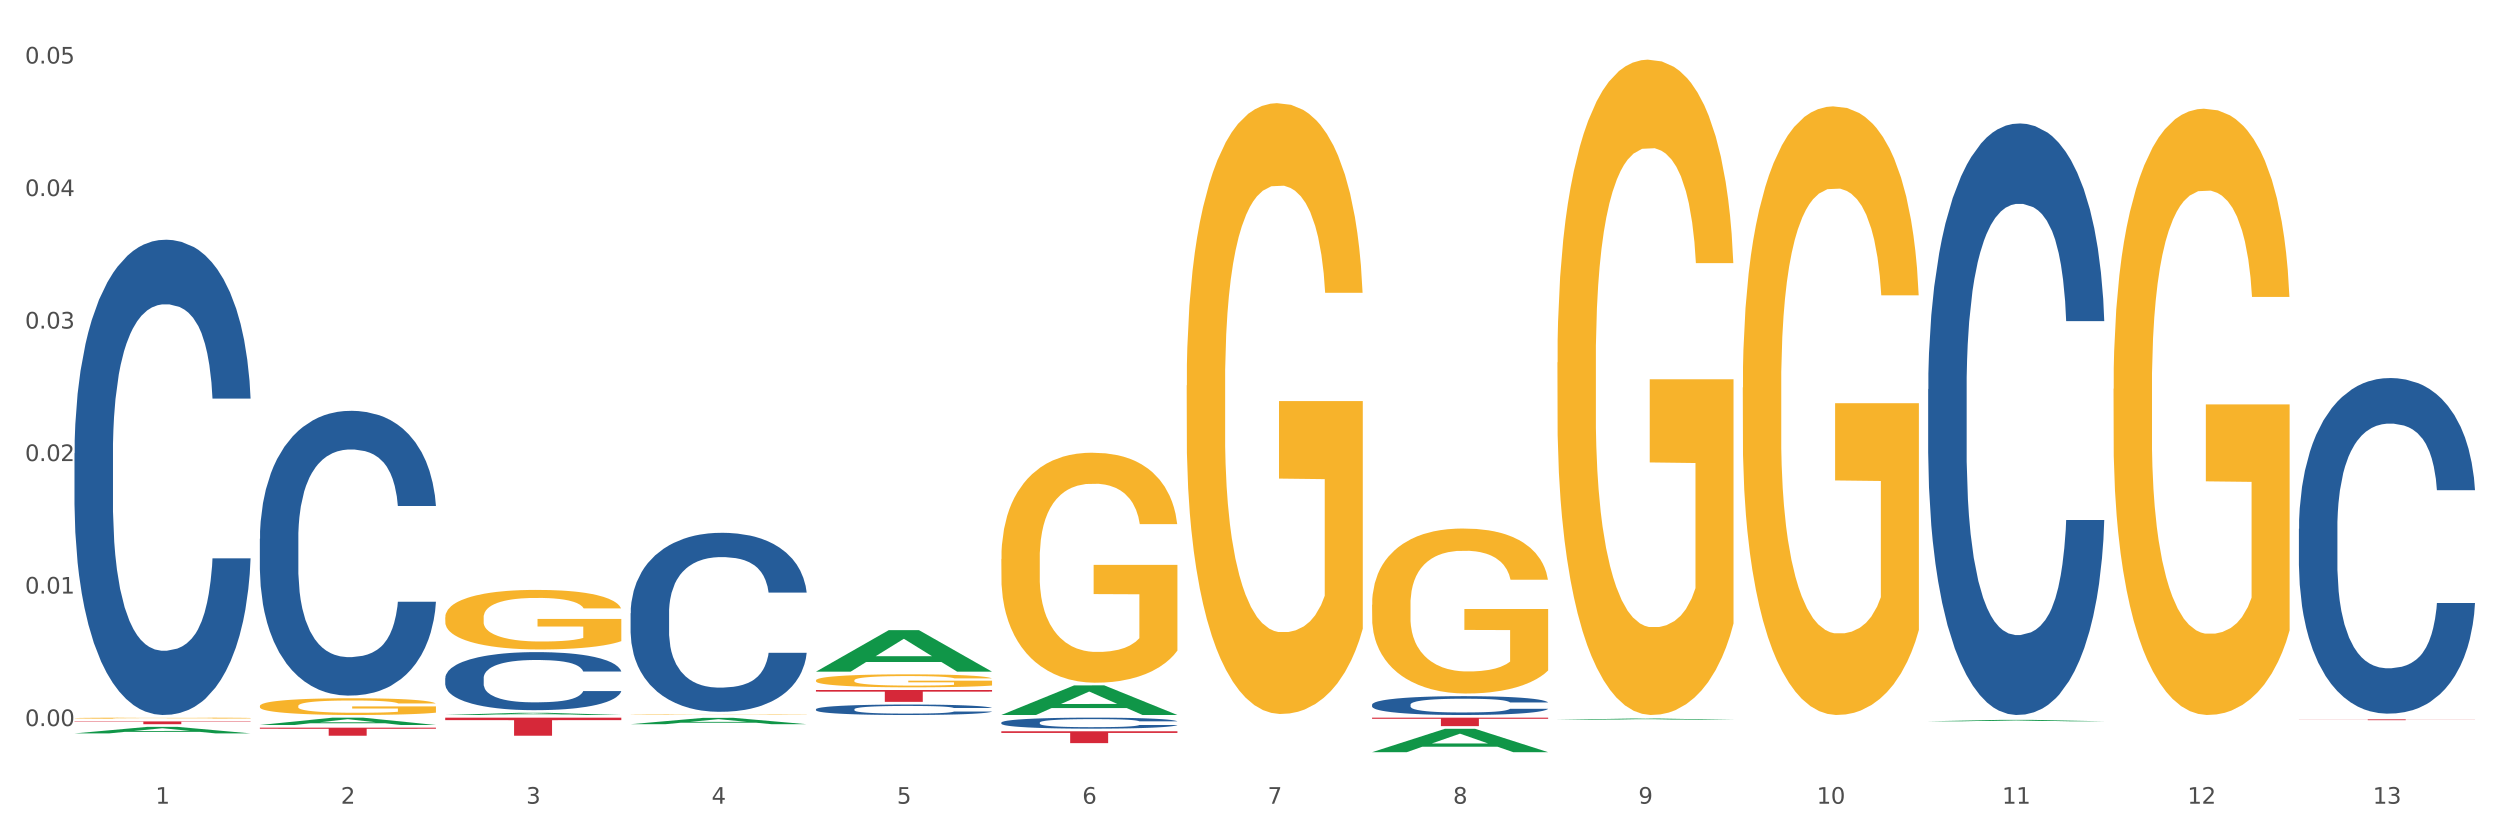
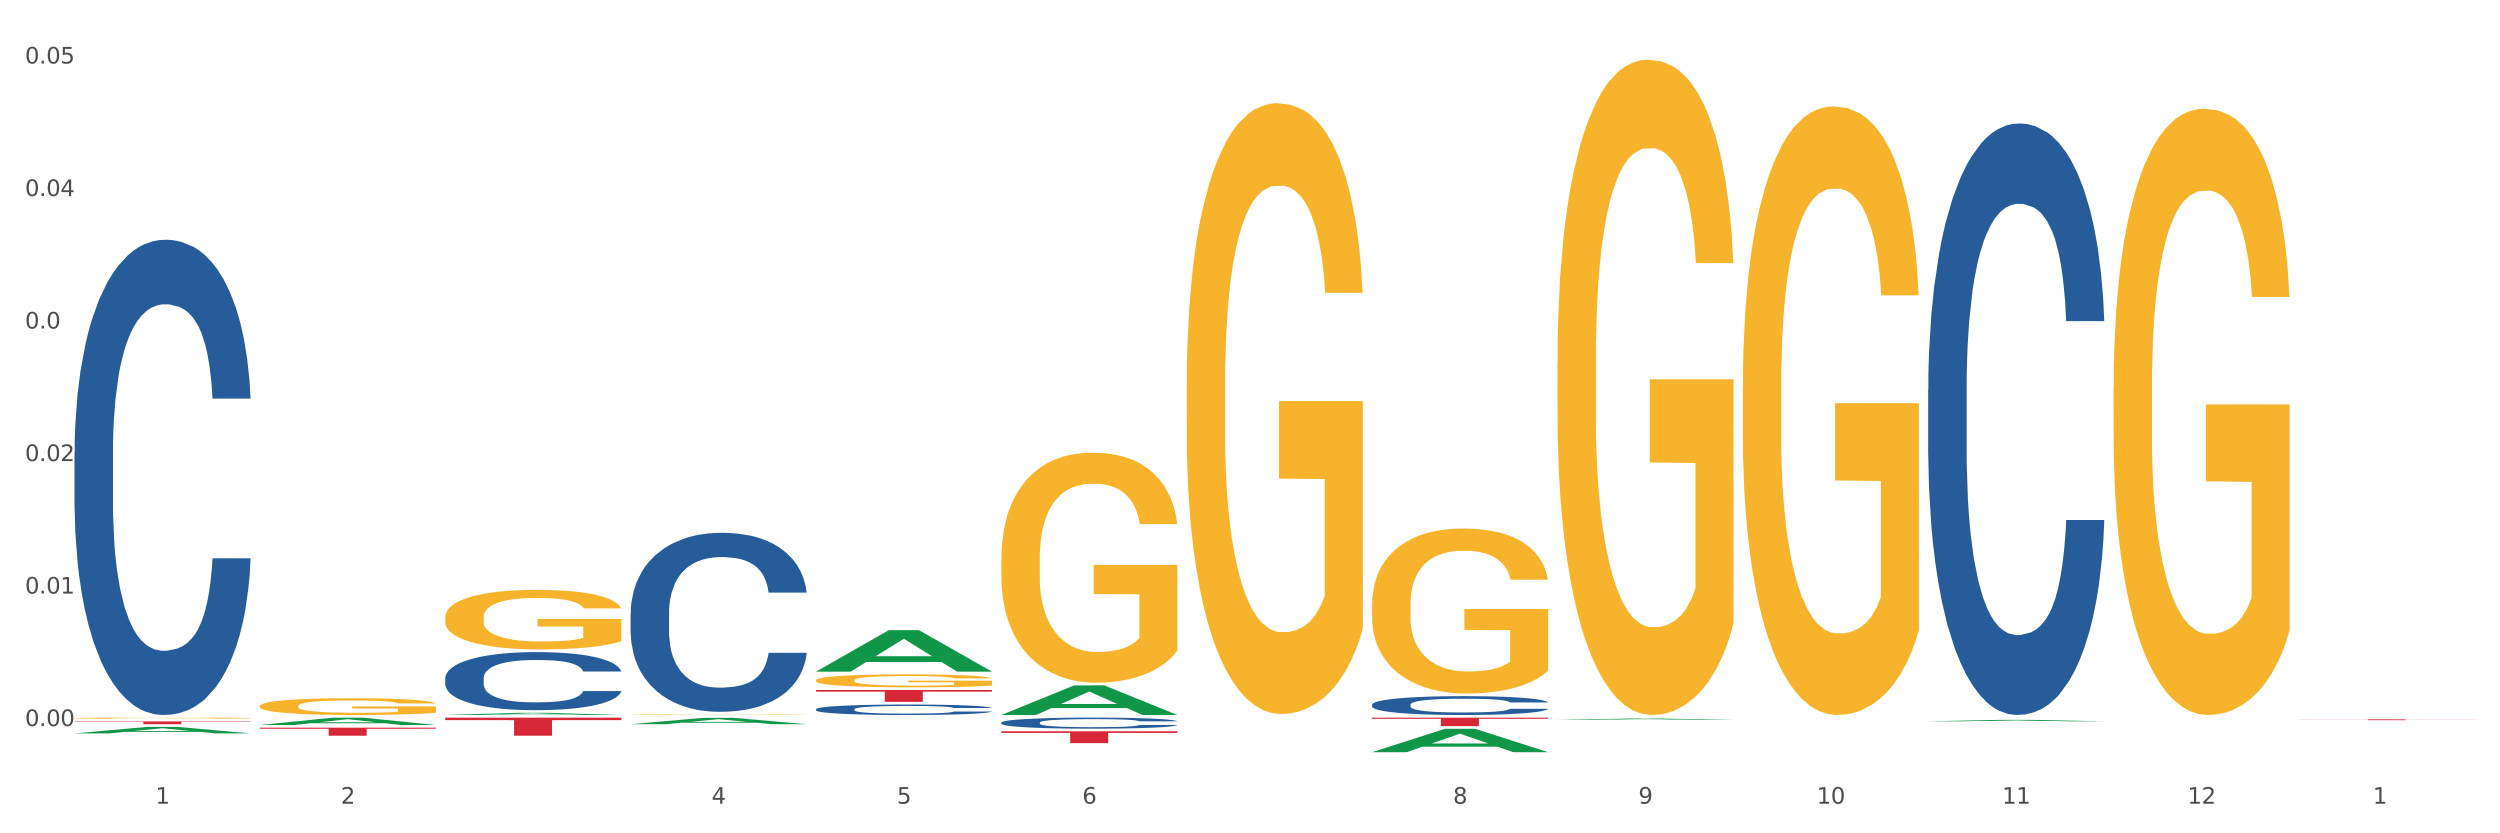
<svg xmlns="http://www.w3.org/2000/svg" xmlns:xlink="http://www.w3.org/1999/xlink" width="1080pt" height="360pt" viewBox="0 0 1080 360" version="1.1">
  <rect x="0" y="0" width="1080" height="360" fill="#333333" stroke="none" />
  <defs>
    <style type="text/css">*{stroke-linejoin: round; stroke-linecap: butt}</style>
  </defs>
  <g id="figure_1">
    <g id="patch_1">
      <path d="M 0 360  L 1080 360  L 1080 0  L 0 0  z " style="fill: #ffffff; stroke: #ffffff; stroke-linejoin: miter" />
    </g>
    <g id="axes_1">
      <g id="matplotlib.axis_1">
        <g id="xtick_1">
          <g id="text_1">
            <g style="fill: #4d4d4d" transform="translate(67.159 347.204) scale(0.096 -0.096)">
              <defs>
                <path id="DejaVuSans-31" d="M 794 531  L 1825 531  L 1825 4091  L 703 3866  L 703 4441  L 1819 4666  L 2450 4666  L 2450 531  L 3481 531  L 3481 0  L 794 0  L 794 531  z " transform="scale(0.016)" />
              </defs>
              <use xlink:href="#DejaVuSans-31" />
            </g>
          </g>
        </g>
        <g id="xtick_2">
          <g id="text_2">
            <g style="fill: #4d4d4d" transform="translate(147.238 347.204) scale(0.096 -0.096)">
              <defs>
                <path id="DejaVuSans-32" d="M 1228 531  L 3431 531  L 3431 0  L 469 0  L 469 531  Q 828 903 1448 1529  Q 2069 2156 2228 2338  Q 2531 2678 2651 2914  Q 2772 3150 2772 3378  Q 2772 3750 2511 3984  Q 2250 4219 1831 4219  Q 1534 4219 1204 4116  Q 875 4013 500 3803  L 500 4441  Q 881 4594 1212 4672  Q 1544 4750 1819 4750  Q 2544 4750 2975 4387  Q 3406 4025 3406 3419  Q 3406 3131 3298 2873  Q 3191 2616 2906 2266  Q 2828 2175 2409 1742  Q 1991 1309 1228 531  z " transform="scale(0.016)" />
              </defs>
              <use xlink:href="#DejaVuSans-32" />
            </g>
          </g>
        </g>
        <g id="xtick_3">
          <g id="text_3">
            <g style="fill: #4d4d4d" transform="translate(227.317 347.204) scale(0.096 -0.096)">
              <defs>
-                 <path id="DejaVuSans-33" d="M 2597 2516  Q 3050 2419 3304 2112  Q 3559 1806 3559 1356  Q 3559 666 3084 287  Q 2609 -91 1734 -91  Q 1441 -91 1130 -33  Q 819 25 488 141  L 488 750  Q 750 597 1062 519  Q 1375 441 1716 441  Q 2309 441 2620 675  Q 2931 909 2931 1356  Q 2931 1769 2642 2001  Q 2353 2234 1838 2234  L 1294 2234  L 1294 2753  L 1863 2753  Q 2328 2753 2575 2939  Q 2822 3125 2822 3475  Q 2822 3834 2567 4026  Q 2313 4219 1838 4219  Q 1578 4219 1281 4162  Q 984 4106 628 3988  L 628 4550  Q 988 4650 1302 4700  Q 1616 4750 1894 4750  Q 2613 4750 3031 4423  Q 3450 4097 3450 3541  Q 3450 3153 3228 2886  Q 3006 2619 2597 2516  z " transform="scale(0.016)" />
-               </defs>
+                 </defs>
              <use xlink:href="#DejaVuSans-33" />
            </g>
          </g>
        </g>
        <g id="xtick_4">
          <g id="text_4">
            <g style="fill: #4d4d4d" transform="translate(307.396 347.204) scale(0.096 -0.096)">
              <defs>
                <path id="DejaVuSans-34" d="M 2419 4116  L 825 1625  L 2419 1625  L 2419 4116  z M 2253 4666  L 3047 4666  L 3047 1625  L 3713 1625  L 3713 1100  L 3047 1100  L 3047 0  L 2419 0  L 2419 1100  L 313 1100  L 313 1709  L 2253 4666  z " transform="scale(0.016)" />
              </defs>
              <use xlink:href="#DejaVuSans-34" />
            </g>
          </g>
        </g>
        <g id="xtick_5">
          <g id="text_5">
            <g style="fill: #4d4d4d" transform="translate(387.475 347.204) scale(0.096 -0.096)">
              <defs>
                <path id="DejaVuSans-35" d="M 691 4666  L 3169 4666  L 3169 4134  L 1269 4134  L 1269 2991  Q 1406 3038 1543 3061  Q 1681 3084 1819 3084  Q 2600 3084 3056 2656  Q 3513 2228 3513 1497  Q 3513 744 3044 326  Q 2575 -91 1722 -91  Q 1428 -91 1123 -41  Q 819 9 494 109  L 494 744  Q 775 591 1075 516  Q 1375 441 1709 441  Q 2250 441 2565 725  Q 2881 1009 2881 1497  Q 2881 1984 2565 2268  Q 2250 2553 1709 2553  Q 1456 2553 1204 2497  Q 953 2441 691 2322  L 691 4666  z " transform="scale(0.016)" />
              </defs>
              <use xlink:href="#DejaVuSans-35" />
            </g>
          </g>
        </g>
        <g id="xtick_6">
          <g id="text_6">
            <g style="fill: #4d4d4d" transform="translate(467.554 347.204) scale(0.096 -0.096)">
              <defs>
                <path id="DejaVuSans-36" d="M 2113 2584  Q 1688 2584 1439 2293  Q 1191 2003 1191 1497  Q 1191 994 1439 701  Q 1688 409 2113 409  Q 2538 409 2786 701  Q 3034 994 3034 1497  Q 3034 2003 2786 2293  Q 2538 2584 2113 2584  z M 3366 4563  L 3366 3988  Q 3128 4100 2886 4159  Q 2644 4219 2406 4219  Q 1781 4219 1451 3797  Q 1122 3375 1075 2522  Q 1259 2794 1537 2939  Q 1816 3084 2150 3084  Q 2853 3084 3261 2657  Q 3669 2231 3669 1497  Q 3669 778 3244 343  Q 2819 -91 2113 -91  Q 1303 -91 875 529  Q 447 1150 447 2328  Q 447 3434 972 4092  Q 1497 4750 2381 4750  Q 2619 4750 2861 4703  Q 3103 4656 3366 4563  z " transform="scale(0.016)" />
              </defs>
              <use xlink:href="#DejaVuSans-36" />
            </g>
          </g>
        </g>
        <g id="xtick_7">
          <g id="text_7">
            <g style="fill: #4d4d4d" transform="translate(547.634 347.204) scale(0.096 -0.096)">
              <defs>
-                 <path id="DejaVuSans-37" d="M 525 4666  L 3525 4666  L 3525 4397  L 1831 0  L 1172 0  L 2766 4134  L 525 4134  L 525 4666  z " transform="scale(0.016)" />
-               </defs>
+                 </defs>
              <use xlink:href="#DejaVuSans-37" />
            </g>
          </g>
        </g>
        <g id="xtick_8">
          <g id="text_8">
            <g style="fill: #4d4d4d" transform="translate(627.713 347.204) scale(0.096 -0.096)">
              <defs>
                <path id="DejaVuSans-38" d="M 2034 2216  Q 1584 2216 1326 1975  Q 1069 1734 1069 1313  Q 1069 891 1326 650  Q 1584 409 2034 409  Q 2484 409 2743 651  Q 3003 894 3003 1313  Q 3003 1734 2745 1975  Q 2488 2216 2034 2216  z M 1403 2484  Q 997 2584 770 2862  Q 544 3141 544 3541  Q 544 4100 942 4425  Q 1341 4750 2034 4750  Q 2731 4750 3128 4425  Q 3525 4100 3525 3541  Q 3525 3141 3298 2862  Q 3072 2584 2669 2484  Q 3125 2378 3379 2068  Q 3634 1759 3634 1313  Q 3634 634 3220 271  Q 2806 -91 2034 -91  Q 1263 -91 848 271  Q 434 634 434 1313  Q 434 1759 690 2068  Q 947 2378 1403 2484  z M 1172 3481  Q 1172 3119 1398 2916  Q 1625 2713 2034 2713  Q 2441 2713 2670 2916  Q 2900 3119 2900 3481  Q 2900 3844 2670 4047  Q 2441 4250 2034 4250  Q 1625 4250 1398 4047  Q 1172 3844 1172 3481  z " transform="scale(0.016)" />
              </defs>
              <use xlink:href="#DejaVuSans-38" />
            </g>
          </g>
        </g>
        <g id="xtick_9">
          <g id="text_9">
            <g style="fill: #4d4d4d" transform="translate(707.792 347.204) scale(0.096 -0.096)">
              <defs>
                <path id="DejaVuSans-39" d="M 703 97  L 703 672  Q 941 559 1184 500  Q 1428 441 1663 441  Q 2288 441 2617 861  Q 2947 1281 2994 2138  Q 2813 1869 2534 1725  Q 2256 1581 1919 1581  Q 1219 1581 811 2004  Q 403 2428 403 3163  Q 403 3881 828 4315  Q 1253 4750 1959 4750  Q 2769 4750 3195 4129  Q 3622 3509 3622 2328  Q 3622 1225 3098 567  Q 2575 -91 1691 -91  Q 1453 -91 1209 -44  Q 966 3 703 97  z M 1959 2075  Q 2384 2075 2632 2365  Q 2881 2656 2881 3163  Q 2881 3666 2632 3958  Q 2384 4250 1959 4250  Q 1534 4250 1286 3958  Q 1038 3666 1038 3163  Q 1038 2656 1286 2365  Q 1534 2075 1959 2075  z " transform="scale(0.016)" />
              </defs>
              <use xlink:href="#DejaVuSans-39" />
            </g>
          </g>
        </g>
        <g id="xtick_10">
          <g id="text_10">
            <g style="fill: #4d4d4d" transform="translate(784.817 347.204) scale(0.096 -0.096)">
              <defs>
                <path id="DejaVuSans-30" d="M 2034 4250  Q 1547 4250 1301 3770  Q 1056 3291 1056 2328  Q 1056 1369 1301 889  Q 1547 409 2034 409  Q 2525 409 2770 889  Q 3016 1369 3016 2328  Q 3016 3291 2770 3770  Q 2525 4250 2034 4250  z M 2034 4750  Q 2819 4750 3233 4129  Q 3647 3509 3647 2328  Q 3647 1150 3233 529  Q 2819 -91 2034 -91  Q 1250 -91 836 529  Q 422 1150 422 2328  Q 422 3509 836 4129  Q 1250 4750 2034 4750  z " transform="scale(0.016)" />
              </defs>
              <use xlink:href="#DejaVuSans-31" />
              <use xlink:href="#DejaVuSans-30" transform="translate(63.623 0)" />
            </g>
          </g>
        </g>
        <g id="xtick_11">
          <g id="text_11">
            <g style="fill: #4d4d4d" transform="translate(864.896 347.204) scale(0.096 -0.096)">
              <use xlink:href="#DejaVuSans-31" />
              <use xlink:href="#DejaVuSans-31" transform="translate(63.623 0)" />
            </g>
          </g>
        </g>
        <g id="xtick_12">
          <g id="text_12">
            <g style="fill: #4d4d4d" transform="translate(944.975 347.204) scale(0.096 -0.096)">
              <use xlink:href="#DejaVuSans-31" />
              <use xlink:href="#DejaVuSans-32" transform="translate(63.623 0)" />
            </g>
          </g>
        </g>
        <g id="xtick_13">
          <g id="text_13">
            <g style="fill: #4d4d4d" transform="translate(1025.054 347.204) scale(0.096 -0.096)">
              <use xlink:href="#DejaVuSans-31" />
              <use xlink:href="#DejaVuSans-33" transform="translate(63.623 0)" />
            </g>
          </g>
        </g>
        <g id="xtick_14" />
        <g id="xtick_15" />
        <g id="xtick_16" />
        <g id="xtick_17" />
        <g id="xtick_18" />
        <g id="xtick_19" />
        <g id="xtick_20" />
        <g id="xtick_21" />
        <g id="xtick_22" />
        <g id="xtick_23" />
        <g id="xtick_24" />
        <g id="xtick_25" />
      </g>
      <g id="matplotlib.axis_2">
        <g id="ytick_1">
          <g id="text_14">
            <g style="fill: #4d4d4d" transform="translate(10.8 313.666) scale(0.096 -0.096)">
              <defs>
                <path id="DejaVuSans-2e" d="M 684 794  L 1344 794  L 1344 0  L 684 0  L 684 794  z " transform="scale(0.016)" />
              </defs>
              <use xlink:href="#DejaVuSans-30" />
              <use xlink:href="#DejaVuSans-2e" transform="translate(63.623 0)" />
              <use xlink:href="#DejaVuSans-30" transform="translate(95.41 0)" />
              <use xlink:href="#DejaVuSans-30" transform="translate(159.033 0)" />
            </g>
          </g>
        </g>
        <g id="ytick_2">
          <g id="text_15">
            <g style="fill: #4d4d4d" transform="translate(10.8 256.422) scale(0.096 -0.096)">
              <use xlink:href="#DejaVuSans-30" />
              <use xlink:href="#DejaVuSans-2e" transform="translate(63.623 0)" />
              <use xlink:href="#DejaVuSans-30" transform="translate(95.41 0)" />
              <use xlink:href="#DejaVuSans-31" transform="translate(159.033 0)" />
            </g>
          </g>
        </g>
        <g id="ytick_3">
          <g id="text_16">
            <g style="fill: #4d4d4d" transform="translate(10.8 199.179) scale(0.096 -0.096)">
              <use xlink:href="#DejaVuSans-30" />
              <use xlink:href="#DejaVuSans-2e" transform="translate(63.623 0)" />
              <use xlink:href="#DejaVuSans-30" transform="translate(95.41 0)" />
              <use xlink:href="#DejaVuSans-32" transform="translate(159.033 0)" />
            </g>
          </g>
        </g>
        <g id="ytick_4">
          <g id="text_17">
            <g style="fill: #4d4d4d" transform="translate(10.8 141.936) scale(0.096 -0.096)">
              <use xlink:href="#DejaVuSans-30" />
              <use xlink:href="#DejaVuSans-2e" transform="translate(63.623 0)" />
              <use xlink:href="#DejaVuSans-30" transform="translate(95.41 0)" />
              <use xlink:href="#DejaVuSans-33" transform="translate(159.033 0)" />
            </g>
          </g>
        </g>
        <g id="ytick_5">
          <g id="text_18">
            <g style="fill: #4d4d4d" transform="translate(10.8 84.693) scale(0.096 -0.096)">
              <use xlink:href="#DejaVuSans-30" />
              <use xlink:href="#DejaVuSans-2e" transform="translate(63.623 0)" />
              <use xlink:href="#DejaVuSans-30" transform="translate(95.41 0)" />
              <use xlink:href="#DejaVuSans-34" transform="translate(159.033 0)" />
            </g>
          </g>
        </g>
        <g id="ytick_6">
          <g id="text_19">
            <g style="fill: #4d4d4d" transform="translate(10.8 27.449) scale(0.096 -0.096)">
              <use xlink:href="#DejaVuSans-30" />
              <use xlink:href="#DejaVuSans-2e" transform="translate(63.623 0)" />
              <use xlink:href="#DejaVuSans-30" transform="translate(95.41 0)" />
              <use xlink:href="#DejaVuSans-35" transform="translate(159.033 0)" />
            </g>
          </g>
        </g>
        <g id="ytick_7" />
        <g id="ytick_8" />
        <g id="ytick_9" />
        <g id="ytick_10" />
        <g id="ytick_11" />
      </g>
      <g id="PolyCollection_1">
        <path d="M 32.175 316.824  L 32.253 316.821  L 63.625 314.006  L 76.644 314.004  L 108.25 316.829  L 93.192 316.829  L 86.369 316.171  L 53.978 316.171  L 53.743 316.182  L 47.155 316.829  L 32.175 316.829  L 32.175 316.824  L 58.056 315.779  L 82.291 315.776  L 70.291 314.606  L 70.134 314.601  L 69.977 314.609  L 57.978 315.776  L 58.056 315.779  L 32.175 316.824  z " clip-path="url(#pc6581ac9c5)" style="fill: #109648" />
        <path d="M 432.571 315.917  L 508.646 315.917  L 508.646 316.629  L 478.721 316.634  L 478.721 321.037  L 462.316 321.037  L 462.316 316.634  L 432.571 316.629  L 432.571 315.922  L 432.571 315.917  z " clip-path="url(#pc6581ac9c5)" style="fill: #d62839" />
        <path d="M 352.492 298.069  L 428.567 298.069  L 428.567 298.785  L 398.641 298.79  L 398.641 303.22  L 382.237 303.22  L 382.237 298.79  L 352.492 298.785  L 352.492 298.074  L 352.492 298.069  z " clip-path="url(#pc6581ac9c5)" style="fill: #d62839" />
        <path d="M 192.333 310.019  L 268.408 310.019  L 268.408 311.106  L 238.483 311.113  L 238.483 317.844  L 222.078 317.844  L 222.078 311.113  L 192.333 311.106  L 192.333 310.026  L 192.333 310.019  z " clip-path="url(#pc6581ac9c5)" style="fill: #d62839" />
        <path d="M 112.254 314.341  L 188.329 314.341  L 188.329 314.826  L 158.404 314.829  L 158.404 317.828  L 141.999 317.828  L 141.999 314.829  L 112.254 314.826  L 112.254 314.344  L 112.254 314.341  z " clip-path="url(#pc6581ac9c5)" style="fill: #d62839" />
        <path d="M 32.175 311.642  L 108.25 311.642  L 108.25 311.812  L 78.325 311.814  L 78.325 312.867  L 61.92 312.867  L 61.92 311.814  L 32.175 311.812  L 32.175 311.643  L 32.175 311.642  z " clip-path="url(#pc6581ac9c5)" style="fill: #d62839" />
-         <path d="M 112.254 232.751  L 112.344 232.638  L 112.344 229.492  L 112.614 225.223  L 113.603 217.358  L 114.862 211.403  L 117.02 204.436  L 118.189 201.515  L 119.718 198.257  L 122.865 192.976  L 126.462 188.482  L 128.98 186.01  L 130.868 184.437  L 135.095 181.628  L 137.523 180.392  L 140.04 179.38  L 142.199 178.706  L 145.796 177.92  L 148.673 177.583  L 152 177.47  L 154.788 177.583  L 158.475 178.032  L 163.87 179.38  L 165.938 180.167  L 168.726 181.515  L 171.604 183.313  L 173.942 185.111  L 176.639 187.695  L 179.427 191.066  L 182.125 195.335  L 184.013 199.268  L 185.542 203.425  L 186.891 208.481  L 187.88 213.987  L 188.329 218.594  L 171.873 218.594  L 171.424 214.436  L 170.525 209.942  L 169.625 206.908  L 168.636 204.436  L 167.107 201.627  L 165.759 199.83  L 163.51 197.695  L 161.442 196.347  L 159.734 195.56  L 157.665 194.886  L 153.259 194.212  L 150.112 194.212  L 148.134 194.437  L 145.706 194.998  L 143.637 195.785  L 141.209 197.133  L 139.321 198.594  L 137.433 200.504  L 136.354 201.852  L 134.735 204.324  L 133.656 206.346  L 132.217 209.83  L 131.408 212.301  L 129.969 218.706  L 129.34 223.425  L 129.07 226.683  L 128.89 230.279  L 128.89 247.807  L 129.43 255.672  L 129.879 259.043  L 130.599 262.863  L 131.947 267.807  L 133.926 272.638  L 135.994 276.121  L 137.702 278.256  L 139.321 279.829  L 140.94 281.065  L 142.918 282.188  L 144.537 282.863  L 146.965 283.537  L 149.842 283.874  L 152.09 283.874  L 156.676 283.312  L 158.745 282.75  L 160.723 281.964  L 162.881 280.728  L 164.59 279.379  L 165.579 278.368  L 167.197 276.233  L 168.456 273.986  L 169.535 271.402  L 170.255 269.155  L 171.064 265.784  L 171.694 261.964  L 171.873 259.941  L 188.329 259.941  L 187.97 263.986  L 187.34 267.919  L 186.081 273.2  L 185.092 276.233  L 183.563 279.941  L 181.945 283.087  L 179.697 286.57  L 177.628 289.155  L 175.47 291.402  L 173.132 293.424  L 168.906 296.233  L 167.377 297.02  L 164.14 298.368  L 161.622 299.154  L 157.935 299.941  L 154.158 300.39  L 150.202 300.503  L 146.695 300.278  L 142.828 299.604  L 140.4 298.93  L 137.702 297.919  L 134.555 296.346  L 131.588 294.435  L 128.8 292.188  L 126.192 289.604  L 123.764 286.683  L 120.617 281.851  L 118.279 277.132  L 116.57 272.75  L 115.401 269.042  L 114.232 264.323  L 113.603 261.065  L 112.614 253.2  L 112.254 245.897  L 112.254 232.751  z " clip-path="url(#pc6581ac9c5)" style="fill: #255c99" />
        <path d="M 913.046 167.989  L 913.135 167.75  L 913.135 159.138  L 913.315 151.723  L 914.213 133.783  L 915.561 118.952  L 916.549 111.058  L 917.537 104.599  L 918.704 98.141  L 920.141 91.443  L 922.746 81.636  L 924.363 76.612  L 926.339 71.35  L 929.931 63.695  L 932.536 59.389  L 935.231 55.801  L 939.632 51.496  L 942.506 49.582  L 945.559 48.147  L 949.242 47.19  L 952.026 46.951  L 958.134 47.668  L 963.343 49.821  L 965.858 51.496  L 969.092 54.366  L 970.798 56.28  L 973.582 60.107  L 976.457 65.13  L 978.433 69.436  L 981.397 77.569  L 983.642 85.702  L 985.708 95.749  L 986.786 102.686  L 987.594 109.144  L 988.312 116.56  L 989.031 128.281  L 972.864 128.281  L 972.235 119.909  L 971.247 112.015  L 969.81 104.36  L 968.553 99.576  L 966.397 93.596  L 964.421 89.769  L 962.355 86.898  L 959.84 84.506  L 957.864 83.31  L 955.08 82.353  L 949.601 82.592  L 945.919 84.506  L 943.404 86.898  L 941.787 89.051  L 940.35 91.443  L 938.733 94.792  L 936.847 99.815  L 935.5 104.36  L 934.153 110.101  L 933.075 115.842  L 932.087 122.54  L 931.279 129.716  L 930.65 137.131  L 930.111 146.221  L 929.662 161.291  L 929.662 194.063  L 929.841 201.478  L 930.291 211.285  L 930.829 218.701  L 931.728 227.551  L 932.536 233.532  L 934.063 242.143  L 935.769 249.319  L 937.117 253.864  L 938.464 257.691  L 940.799 262.954  L 943.404 267.26  L 945.649 269.891  L 948.703 272.283  L 950.769 273.24  L 952.565 273.718  L 956.966 273.718  L 960.11 273.001  L 963.613 271.326  L 966.307 269.173  L 968.553 266.542  L 971.068 262.236  L 972.684 258.17  L 972.684 208.176  L 952.925 207.936  L 952.925 174.687  L 989.121 174.687  L 989.121 272.283  L 987.594 277.306  L 985.887 281.851  L 984.091 285.918  L 981.397 290.941  L 978.163 295.725  L 975.289 299.074  L 972.235 301.944  L 968.643 304.576  L 963.972 306.968  L 961.098 307.925  L 957.505 308.642  L 953.284 308.881  L 949.601 308.403  L 946.009 307.207  L 942.236 305.054  L 938.554 301.944  L 935.769 298.835  L 932.985 295.008  L 930.021 289.984  L 927.686 285.2  L 925.89 280.894  L 923.914 275.393  L 921.758 268.216  L 920.141 261.758  L 918.704 255.06  L 917.177 246.449  L 916.099 239.033  L 915.022 229.704  L 914.393 222.767  L 913.674 212.003  L 913.135 196.933  L 913.046 167.989  z " clip-path="url(#pc6581ac9c5)" style="fill: #f7b32b" />
        <path d="M 752.887 167.448  L 752.977 167.207  L 752.977 158.563  L 753.157 151.119  L 754.055 133.11  L 755.402 118.222  L 756.39 110.298  L 757.378 103.814  L 758.546 97.331  L 759.983 90.607  L 762.588 80.762  L 764.204 75.72  L 766.18 70.437  L 769.773 62.753  L 772.378 58.431  L 775.072 54.829  L 779.473 50.506  L 782.347 48.585  L 785.401 47.145  L 789.084 46.184  L 791.868 45.944  L 797.976 46.664  L 803.185 48.826  L 805.7 50.506  L 808.933 53.388  L 810.64 55.309  L 813.424 59.151  L 816.298 64.194  L 818.274 68.516  L 821.238 76.68  L 823.484 84.844  L 825.549 94.93  L 826.627 101.893  L 827.436 108.377  L 828.154 115.821  L 828.873 127.587  L 812.706 127.587  L 812.077 119.182  L 811.089 111.258  L 809.652 103.574  L 808.394 98.772  L 806.239 92.769  L 804.263 88.927  L 802.197 86.045  L 799.682 83.644  L 797.706 82.443  L 794.922 81.483  L 789.443 81.723  L 785.76 83.644  L 783.246 86.045  L 781.629 88.206  L 780.192 90.607  L 778.575 93.969  L 776.689 99.012  L 775.342 103.574  L 773.994 109.337  L 772.917 115.1  L 771.929 121.824  L 771.12 129.028  L 770.492 136.471  L 769.953 145.596  L 769.504 160.724  L 769.504 193.621  L 769.683 201.065  L 770.132 210.91  L 770.671 218.354  L 771.569 227.239  L 772.378 233.242  L 773.905 241.886  L 775.611 249.09  L 776.958 253.653  L 778.306 257.495  L 780.641 262.777  L 783.246 267.1  L 785.491 269.741  L 788.545 272.142  L 790.611 273.103  L 792.407 273.583  L 796.808 273.583  L 799.952 272.863  L 803.454 271.182  L 806.149 269.021  L 808.394 266.379  L 810.909 262.057  L 812.526 257.975  L 812.526 207.789  L 792.766 207.549  L 792.766 174.171  L 828.963 174.171  L 828.963 272.142  L 827.436 277.185  L 825.729 281.747  L 823.933 285.829  L 821.238 290.872  L 818.005 295.675  L 815.131 299.036  L 812.077 301.918  L 808.484 304.559  L 803.814 306.96  L 800.94 307.921  L 797.347 308.641  L 793.125 308.881  L 789.443 308.401  L 785.85 307.201  L 782.078 305.039  L 778.395 301.918  L 775.611 298.796  L 772.827 294.954  L 769.863 289.912  L 767.528 285.109  L 765.731 280.787  L 763.755 275.264  L 761.6 268.06  L 759.983 261.577  L 758.546 254.853  L 757.019 246.209  L 755.941 238.765  L 754.863 229.4  L 754.235 222.436  L 753.516 211.631  L 752.977 196.503  L 752.887 167.448  z " clip-path="url(#pc6581ac9c5)" style="fill: #f7b32b" />
        <path d="M 672.808 156.59  L 672.898 156.332  L 672.898 147.024  L 673.078 139.008  L 673.976 119.616  L 675.323 103.586  L 676.311 95.053  L 677.299 88.072  L 678.467 81.091  L 679.904 73.851  L 682.508 63.251  L 684.125 57.821  L 686.101 52.133  L 689.694 43.859  L 692.299 39.205  L 694.993 35.326  L 699.394 30.672  L 702.268 28.604  L 705.322 27.052  L 709.005 26.018  L 711.789 25.759  L 717.896 26.535  L 723.106 28.862  L 725.621 30.672  L 728.854 33.775  L 730.561 35.843  L 733.345 39.98  L 736.219 45.41  L 738.195 50.064  L 741.159 58.855  L 743.405 67.646  L 745.47 78.506  L 746.548 86.004  L 747.357 92.985  L 748.075 101  L 748.794 113.67  L 732.626 113.67  L 731.998 104.62  L 731.01 96.088  L 729.573 87.814  L 728.315 82.642  L 726.16 76.178  L 724.184 72.042  L 722.118 68.939  L 719.603 66.353  L 717.627 65.06  L 714.843 64.026  L 709.364 64.285  L 705.681 66.353  L 703.166 68.939  L 701.55 71.266  L 700.113 73.851  L 698.496 77.471  L 696.61 82.901  L 695.263 87.814  L 693.915 94.019  L 692.837 100.224  L 691.849 107.464  L 691.041 115.221  L 690.412 123.236  L 689.873 133.061  L 689.424 149.351  L 689.424 184.773  L 689.604 192.789  L 690.053 203.389  L 690.592 211.405  L 691.49 220.971  L 692.299 227.435  L 693.825 236.744  L 695.532 244.5  L 696.879 249.413  L 698.226 253.55  L 700.562 259.238  L 703.166 263.892  L 705.412 266.736  L 708.466 269.322  L 710.531 270.356  L 712.328 270.873  L 716.729 270.873  L 719.872 270.098  L 723.375 268.288  L 726.07 265.961  L 728.315 263.117  L 730.83 258.462  L 732.447 254.067  L 732.447 200.028  L 712.687 199.77  L 712.687 163.83  L 748.883 163.83  L 748.883 269.322  L 747.357 274.752  L 745.65 279.664  L 743.854 284.06  L 741.159 289.49  L 737.926 294.661  L 735.052 298.281  L 731.998 301.383  L 728.405 304.227  L 723.735 306.813  L 720.86 307.847  L 717.268 308.623  L 713.046 308.881  L 709.364 308.364  L 705.771 307.072  L 701.999 304.745  L 698.316 301.383  L 695.532 298.022  L 692.748 293.885  L 689.784 288.455  L 687.448 283.284  L 685.652 278.63  L 683.676 272.683  L 681.52 264.926  L 679.904 257.945  L 678.467 250.706  L 676.94 241.398  L 675.862 233.382  L 674.784 223.298  L 674.155 215.8  L 673.437 204.165  L 672.898 187.876  L 672.808 156.59  z " clip-path="url(#pc6581ac9c5)" style="fill: #f7b32b" />
        <path d="M 592.729 261.258  L 592.819 261.193  L 592.819 258.849  L 592.999 256.831  L 593.897 251.948  L 595.244 247.912  L 596.232 245.763  L 597.22 244.006  L 598.388 242.248  L 599.825 240.425  L 602.429 237.756  L 604.046 236.388  L 606.022 234.956  L 609.615 232.873  L 612.219 231.701  L 614.914 230.724  L 619.315 229.553  L 622.189 229.032  L 625.243 228.641  L 628.925 228.381  L 631.71 228.316  L 637.817 228.511  L 643.027 229.097  L 645.542 229.553  L 648.775 230.334  L 650.482 230.855  L 653.266 231.896  L 656.14 233.264  L 658.116 234.435  L 661.08 236.649  L 663.325 238.862  L 665.391 241.597  L 666.469 243.485  L 667.277 245.242  L 667.996 247.261  L 668.714 250.451  L 652.547 250.451  L 651.919 248.172  L 650.931 246.024  L 649.494 243.94  L 648.236 242.638  L 646.08 241.011  L 644.105 239.969  L 642.039 239.188  L 639.524 238.537  L 637.548 238.211  L 634.764 237.951  L 629.285 238.016  L 625.602 238.537  L 623.087 239.188  L 621.471 239.774  L 620.033 240.425  L 618.417 241.336  L 616.531 242.703  L 615.183 243.94  L 613.836 245.503  L 612.758 247.065  L 611.77 248.888  L 610.962 250.841  L 610.333 252.86  L 609.794 255.333  L 609.345 259.435  L 609.345 268.354  L 609.525 270.372  L 609.974 273.041  L 610.513 275.06  L 611.411 277.468  L 612.219 279.096  L 613.746 281.44  L 615.453 283.393  L 616.8 284.63  L 618.147 285.671  L 620.483 287.104  L 623.087 288.276  L 625.333 288.992  L 628.386 289.643  L 630.452 289.903  L 632.249 290.033  L 636.65 290.033  L 639.793 289.838  L 643.296 289.382  L 645.991 288.796  L 648.236 288.08  L 650.751 286.908  L 652.368 285.802  L 652.368 272.195  L 632.608 272.13  L 632.608 263.081  L 668.804 263.081  L 668.804 289.643  L 667.277 291.01  L 665.571 292.247  L 663.774 293.354  L 661.08 294.721  L 657.847 296.023  L 654.972 296.934  L 651.919 297.716  L 648.326 298.432  L 643.655 299.083  L 640.781 299.343  L 637.189 299.538  L 632.967 299.604  L 629.285 299.473  L 625.692 299.148  L 621.92 298.562  L 618.237 297.716  L 615.453 296.869  L 612.668 295.828  L 609.705 294.46  L 607.369 293.158  L 605.573 291.986  L 603.597 290.489  L 601.441 288.536  L 599.825 286.778  L 598.388 284.955  L 596.861 282.612  L 595.783 280.593  L 594.705 278.054  L 594.076 276.166  L 593.358 273.237  L 592.819 269.135  L 592.729 261.258  z " clip-path="url(#pc6581ac9c5)" style="fill: #f7b32b" />
        <path d="M 512.65 166.502  L 512.74 166.261  L 512.74 157.585  L 512.919 150.114  L 513.818 132.039  L 515.165 117.097  L 516.153 109.144  L 517.141 102.637  L 518.308 96.13  L 519.745 89.382  L 522.35 79.501  L 523.967 74.44  L 525.943 69.138  L 529.536 61.426  L 532.14 57.088  L 534.835 53.473  L 539.236 49.135  L 542.11 47.207  L 545.164 45.761  L 548.846 44.797  L 551.631 44.556  L 557.738 45.279  L 562.948 47.448  L 565.462 49.135  L 568.696 52.027  L 570.402 53.955  L 573.187 57.811  L 576.061 62.872  L 578.037 67.21  L 581.001 75.404  L 583.246 83.598  L 585.312 93.72  L 586.39 100.709  L 587.198 107.216  L 587.917 114.687  L 588.635 126.496  L 572.468 126.496  L 571.839 118.061  L 570.851 110.108  L 569.414 102.396  L 568.157 97.576  L 566.001 91.551  L 564.025 87.695  L 561.96 84.803  L 559.445 82.393  L 557.469 81.188  L 554.684 80.224  L 549.206 80.465  L 545.523 82.393  L 543.008 84.803  L 541.391 86.972  L 539.954 89.382  L 538.338 92.756  L 536.451 97.817  L 535.104 102.396  L 533.757 108.18  L 532.679 113.964  L 531.691 120.712  L 530.883 127.942  L 530.254 135.413  L 529.715 144.571  L 529.266 159.754  L 529.266 192.771  L 529.446 200.242  L 529.895 210.123  L 530.434 217.594  L 531.332 226.511  L 532.14 232.536  L 533.667 241.212  L 535.374 248.442  L 536.721 253.021  L 538.068 256.877  L 540.403 262.179  L 543.008 266.517  L 545.254 269.168  L 548.307 271.579  L 550.373 272.543  L 552.169 273.025  L 556.571 273.025  L 559.714 272.302  L 563.217 270.615  L 565.912 268.445  L 568.157 265.794  L 570.672 261.456  L 572.289 257.359  L 572.289 206.99  L 552.529 206.749  L 552.529 173.25  L 588.725 173.25  L 588.725 271.579  L 587.198 276.64  L 585.492 281.219  L 583.695 285.316  L 581.001 290.377  L 577.767 295.197  L 574.893 298.571  L 571.839 301.463  L 568.247 304.114  L 563.576 306.524  L 560.702 307.488  L 557.109 308.211  L 552.888 308.452  L 549.206 307.97  L 545.613 306.765  L 541.841 304.596  L 538.158 301.463  L 535.374 298.33  L 532.589 294.474  L 529.625 289.413  L 527.29 284.593  L 525.494 280.255  L 523.518 274.712  L 521.362 267.481  L 519.745 260.974  L 518.308 254.226  L 516.781 245.55  L 515.704 238.079  L 514.626 228.68  L 513.997 221.691  L 513.279 210.846  L 512.74 195.663  L 512.65 166.502  z " clip-path="url(#pc6581ac9c5)" style="fill: #f7b32b" />
        <path d="M 592.729 310.019  L 668.804 310.019  L 668.804 310.53  L 638.879 310.533  L 638.879 313.697  L 622.474 313.697  L 622.474 310.533  L 592.729 310.53  L 592.729 310.022  L 592.729 310.019  z " clip-path="url(#pc6581ac9c5)" style="fill: #d62839" />
        <path d="M 432.571 241.486  L 432.661 241.395  L 432.661 238.128  L 432.84 235.315  L 433.738 228.509  L 435.086 222.882  L 436.074 219.887  L 437.062 217.437  L 438.229 214.987  L 439.666 212.446  L 442.271 208.725  L 443.888 206.819  L 445.864 204.823  L 449.456 201.919  L 452.061 200.286  L 454.756 198.924  L 459.157 197.291  L 462.031 196.565  L 465.085 196.02  L 468.767 195.657  L 471.551 195.567  L 477.659 195.839  L 482.868 196.656  L 485.383 197.291  L 488.617 198.38  L 490.323 199.106  L 493.108 200.558  L 495.982 202.463  L 497.958 204.097  L 500.922 207.182  L 503.167 210.268  L 505.233 214.079  L 506.311 216.711  L 507.119 219.161  L 507.838 221.975  L 508.556 226.421  L 492.389 226.421  L 491.76 223.245  L 490.772 220.25  L 489.335 217.346  L 488.078 215.531  L 485.922 213.263  L 483.946 211.811  L 481.88 210.722  L 479.366 209.814  L 477.39 209.36  L 474.605 208.997  L 469.126 209.088  L 465.444 209.814  L 462.929 210.722  L 461.312 211.538  L 459.875 212.446  L 458.258 213.716  L 456.372 215.622  L 455.025 217.346  L 453.678 219.524  L 452.6 221.702  L 451.612 224.243  L 450.804 226.966  L 450.175 229.779  L 449.636 233.228  L 449.187 238.945  L 449.187 251.377  L 449.367 254.191  L 449.816 257.911  L 450.355 260.725  L 451.253 264.082  L 452.061 266.351  L 453.588 269.618  L 455.295 272.341  L 456.642 274.065  L 457.989 275.517  L 460.324 277.513  L 462.929 279.147  L 465.174 280.145  L 468.228 281.053  L 470.294 281.416  L 472.09 281.597  L 476.491 281.597  L 479.635 281.325  L 483.138 280.69  L 485.832 279.873  L 488.078 278.875  L 490.593 277.241  L 492.209 275.698  L 492.209 256.732  L 472.45 256.641  L 472.45 244.027  L 508.646 244.027  L 508.646 281.053  L 507.119 282.958  L 505.413 284.683  L 503.616 286.225  L 500.922 288.131  L 497.688 289.946  L 494.814 291.217  L 491.76 292.306  L 488.168 293.304  L 483.497 294.211  L 480.623 294.574  L 477.03 294.847  L 472.809 294.937  L 469.126 294.756  L 465.534 294.302  L 461.761 293.485  L 458.079 292.306  L 455.295 291.126  L 452.51 289.674  L 449.546 287.768  L 447.211 285.953  L 445.415 284.32  L 443.439 282.232  L 441.283 279.51  L 439.666 277.06  L 438.229 274.519  L 436.702 271.252  L 435.625 268.438  L 434.547 264.899  L 433.918 262.267  L 433.199 258.184  L 432.661 252.466  L 432.571 241.486  z " clip-path="url(#pc6581ac9c5)" style="fill: #f7b32b" />
        <path d="M 272.412 308.754  L 272.502 308.753  L 272.502 308.746  L 272.682 308.739  L 273.58 308.723  L 274.927 308.709  L 275.915 308.702  L 276.903 308.696  L 278.071 308.69  L 279.508 308.684  L 282.113 308.675  L 283.729 308.671  L 285.705 308.666  L 289.298 308.659  L 291.903 308.655  L 294.597 308.652  L 298.998 308.648  L 301.873 308.646  L 304.926 308.645  L 308.609 308.644  L 311.393 308.644  L 317.501 308.645  L 322.71 308.647  L 325.225 308.648  L 328.458 308.651  L 330.165 308.652  L 332.949 308.656  L 335.823 308.66  L 337.799 308.664  L 340.763 308.672  L 343.009 308.679  L 345.075 308.688  L 346.152 308.694  L 346.961 308.7  L 347.679 308.707  L 348.398 308.718  L 332.231 308.718  L 331.602 308.71  L 330.614 308.703  L 329.177 308.696  L 327.919 308.692  L 325.764 308.686  L 323.788 308.683  L 321.722 308.68  L 319.207 308.678  L 317.231 308.677  L 314.447 308.676  L 308.968 308.676  L 305.286 308.678  L 302.771 308.68  L 301.154 308.682  L 299.717 308.684  L 298.1 308.687  L 296.214 308.692  L 294.867 308.696  L 293.52 308.701  L 292.442 308.706  L 291.454 308.712  L 290.645 308.719  L 290.017 308.726  L 289.478 308.734  L 289.029 308.748  L 289.029 308.777  L 289.208 308.784  L 289.657 308.793  L 290.196 308.8  L 291.094 308.808  L 291.903 308.813  L 293.43 308.821  L 295.136 308.827  L 296.483 308.832  L 297.831 308.835  L 300.166 308.84  L 302.771 308.844  L 305.016 308.846  L 308.07 308.848  L 310.136 308.849  L 311.932 308.85  L 316.333 308.85  L 319.477 308.849  L 322.98 308.847  L 325.674 308.845  L 327.919 308.843  L 330.434 308.839  L 332.051 308.835  L 332.051 308.79  L 312.291 308.79  L 312.291 308.76  L 348.488 308.76  L 348.488 308.848  L 346.961 308.853  L 345.254 308.857  L 343.458 308.861  L 340.763 308.865  L 337.53 308.87  L 334.656 308.873  L 331.602 308.875  L 328.009 308.878  L 323.339 308.88  L 320.465 308.881  L 316.872 308.881  L 312.651 308.881  L 308.968 308.881  L 305.375 308.88  L 301.603 308.878  L 297.921 308.875  L 295.136 308.872  L 292.352 308.869  L 289.388 308.864  L 287.053 308.86  L 285.256 308.856  L 283.28 308.851  L 281.125 308.845  L 279.508 308.839  L 278.071 308.833  L 276.544 308.825  L 275.466 308.818  L 274.388 308.81  L 273.76 308.803  L 273.041 308.794  L 272.502 308.78  L 272.412 308.754  z " clip-path="url(#pc6581ac9c5)" style="fill: #f7b32b" />
        <path d="M 192.333 266.729  L 192.423 266.706  L 192.423 265.86  L 192.603 265.131  L 193.501 263.368  L 194.848 261.911  L 195.836 261.135  L 196.824 260.5  L 197.992 259.866  L 199.429 259.208  L 202.034 258.244  L 203.65 257.75  L 205.626 257.233  L 209.219 256.481  L 211.824 256.058  L 214.518 255.705  L 218.919 255.282  L 221.793 255.094  L 224.847 254.953  L 228.53 254.859  L 231.314 254.836  L 237.422 254.906  L 242.631 255.118  L 245.146 255.282  L 248.379 255.564  L 250.086 255.752  L 252.87 256.129  L 255.744 256.622  L 257.72 257.045  L 260.684 257.844  L 262.93 258.644  L 264.995 259.631  L 266.073 260.312  L 266.882 260.947  L 267.6 261.676  L 268.319 262.827  L 252.152 262.827  L 251.523 262.005  L 250.535 261.229  L 249.098 260.477  L 247.84 260.007  L 245.685 259.419  L 243.709 259.043  L 241.643 258.761  L 239.128 258.526  L 237.152 258.409  L 234.368 258.314  L 228.889 258.338  L 225.206 258.526  L 222.692 258.761  L 221.075 258.973  L 219.638 259.208  L 218.021 259.537  L 216.135 260.03  L 214.788 260.477  L 213.44 261.041  L 212.363 261.605  L 211.375 262.263  L 210.566 262.968  L 209.937 263.697  L 209.399 264.59  L 208.949 266.071  L 208.949 269.291  L 209.129 270.02  L 209.578 270.984  L 210.117 271.712  L 211.015 272.582  L 211.824 273.17  L 213.351 274.016  L 215.057 274.721  L 216.404 275.168  L 217.752 275.544  L 220.087 276.061  L 222.692 276.484  L 224.937 276.742  L 227.991 276.977  L 230.057 277.071  L 231.853 277.118  L 236.254 277.118  L 239.398 277.048  L 242.9 276.883  L 245.595 276.672  L 247.84 276.413  L 250.355 275.99  L 251.972 275.591  L 251.972 270.678  L 232.212 270.655  L 232.212 267.387  L 268.408 267.387  L 268.408 276.977  L 266.882 277.471  L 265.175 277.918  L 263.379 278.317  L 260.684 278.811  L 257.451 279.281  L 254.577 279.61  L 251.523 279.892  L 247.93 280.151  L 243.26 280.386  L 240.386 280.48  L 236.793 280.55  L 232.571 280.574  L 228.889 280.527  L 225.296 280.409  L 221.524 280.198  L 217.841 279.892  L 215.057 279.587  L 212.273 279.21  L 209.309 278.717  L 206.974 278.247  L 205.177 277.824  L 203.201 277.283  L 201.046 276.578  L 199.429 275.943  L 197.992 275.285  L 196.465 274.439  L 195.387 273.71  L 194.309 272.794  L 193.681 272.112  L 192.962 271.054  L 192.423 269.573  L 192.333 266.729  z " clip-path="url(#pc6581ac9c5)" style="fill: #f7b32b" />
        <path d="M 112.254 304.986  L 112.344 304.98  L 112.344 304.741  L 112.524 304.536  L 113.422 304.04  L 114.769 303.63  L 115.757 303.412  L 116.745 303.234  L 117.913 303.055  L 119.35 302.87  L 121.954 302.599  L 123.571 302.46  L 125.547 302.314  L 129.14 302.103  L 131.744 301.984  L 134.439 301.885  L 138.84 301.765  L 141.714 301.713  L 144.768 301.673  L 148.45 301.646  L 151.235 301.64  L 157.342 301.66  L 162.552 301.719  L 165.067 301.765  L 168.3 301.845  L 170.007 301.898  L 172.791 302.004  L 175.665 302.142  L 177.641 302.261  L 180.605 302.486  L 182.85 302.711  L 184.916 302.989  L 185.994 303.181  L 186.802 303.359  L 187.521 303.564  L 188.24 303.888  L 172.072 303.888  L 171.444 303.657  L 170.456 303.439  L 169.019 303.227  L 167.761 303.095  L 165.606 302.929  L 163.63 302.824  L 161.564 302.744  L 159.049 302.678  L 157.073 302.645  L 154.289 302.619  L 148.81 302.625  L 145.127 302.678  L 142.612 302.744  L 140.996 302.804  L 139.559 302.87  L 137.942 302.963  L 136.056 303.101  L 134.708 303.227  L 133.361 303.386  L 132.283 303.544  L 131.295 303.73  L 130.487 303.928  L 129.858 304.133  L 129.319 304.384  L 128.87 304.801  L 128.87 305.707  L 129.05 305.912  L 129.499 306.183  L 130.038 306.388  L 130.936 306.633  L 131.744 306.798  L 133.271 307.036  L 134.978 307.235  L 136.325 307.36  L 137.672 307.466  L 140.008 307.612  L 142.612 307.731  L 144.858 307.803  L 147.912 307.87  L 149.977 307.896  L 151.774 307.909  L 156.175 307.909  L 159.318 307.889  L 162.821 307.843  L 165.516 307.784  L 167.761 307.711  L 170.276 307.592  L 171.893 307.479  L 171.893 306.097  L 152.133 306.091  L 152.133 305.171  L 188.329 305.171  L 188.329 307.87  L 186.802 308.009  L 185.096 308.134  L 183.3 308.247  L 180.605 308.385  L 177.372 308.518  L 174.497 308.61  L 171.444 308.69  L 167.851 308.762  L 163.181 308.829  L 160.306 308.855  L 156.714 308.875  L 152.492 308.881  L 148.81 308.868  L 145.217 308.835  L 141.445 308.776  L 137.762 308.69  L 134.978 308.604  L 132.194 308.498  L 129.23 308.359  L 126.894 308.227  L 125.098 308.108  L 123.122 307.956  L 120.966 307.757  L 119.35 307.579  L 117.913 307.393  L 116.386 307.155  L 115.308 306.95  L 114.23 306.692  L 113.601 306.501  L 112.883 306.203  L 112.344 305.786  L 112.254 304.986  z " clip-path="url(#pc6581ac9c5)" style="fill: #f7b32b" />
        <path d="M 32.175 310.243  L 32.265 310.243  L 32.265 310.227  L 32.444 310.213  L 33.343 310.18  L 34.69 310.152  L 35.678 310.138  L 36.666 310.126  L 37.833 310.114  L 39.271 310.101  L 41.875 310.083  L 43.492 310.074  L 45.468 310.064  L 49.061 310.05  L 51.665 310.042  L 54.36 310.035  L 58.761 310.027  L 61.635 310.023  L 64.689 310.021  L 68.371 310.019  L 71.156 310.019  L 77.263 310.02  L 82.473 310.024  L 84.988 310.027  L 88.221 310.032  L 89.927 310.036  L 92.712 310.043  L 95.586 310.052  L 97.562 310.06  L 100.526 310.075  L 102.771 310.091  L 104.837 310.109  L 105.915 310.122  L 106.723 310.134  L 107.442 310.148  L 108.16 310.17  L 91.993 310.17  L 91.365 310.154  L 90.377 310.139  L 88.939 310.125  L 87.682 310.116  L 85.526 310.105  L 83.55 310.098  L 81.485 310.093  L 78.97 310.088  L 76.994 310.086  L 74.209 310.084  L 68.731 310.085  L 65.048 310.088  L 62.533 310.093  L 60.917 310.097  L 59.479 310.101  L 57.863 310.107  L 55.977 310.117  L 54.629 310.125  L 53.282 310.136  L 52.204 310.147  L 51.216 310.159  L 50.408 310.172  L 49.779 310.186  L 49.24 310.203  L 48.791 310.231  L 48.791 310.292  L 48.971 310.306  L 49.42 310.324  L 49.959 310.338  L 50.857 310.354  L 51.665 310.365  L 53.192 310.381  L 54.899 310.395  L 56.246 310.403  L 57.593 310.41  L 59.929 310.42  L 62.533 310.428  L 64.779 310.433  L 67.832 310.437  L 69.898 310.439  L 71.695 310.44  L 76.096 310.44  L 79.239 310.439  L 82.742 310.436  L 85.437 310.432  L 87.682 310.427  L 90.197 310.419  L 91.814 310.411  L 91.814 310.318  L 72.054 310.318  L 72.054 310.256  L 108.25 310.256  L 108.25 310.437  L 106.723 310.447  L 105.017 310.455  L 103.22 310.463  L 100.526 310.472  L 97.292 310.481  L 94.418 310.487  L 91.365 310.492  L 87.772 310.497  L 83.101 310.502  L 80.227 310.504  L 76.635 310.505  L 72.413 310.505  L 68.731 310.504  L 65.138 310.502  L 61.366 310.498  L 57.683 310.492  L 54.899 310.487  L 52.114 310.48  L 49.15 310.47  L 46.815 310.461  L 45.019 310.453  L 43.043 310.443  L 40.887 310.43  L 39.271 310.418  L 37.833 310.405  L 36.307 310.389  L 35.229 310.375  L 34.151 310.358  L 33.522 310.345  L 32.804 310.325  L 32.265 310.297  L 32.175 310.243  z " clip-path="url(#pc6581ac9c5)" style="fill: #f7b32b" />
-         <path d="M 993.125 228.456  L 993.215 228.324  L 993.215 224.616  L 993.485 219.584  L 994.474 210.315  L 995.733 203.297  L 997.891 195.088  L 999.06 191.645  L 1000.588 187.805  L 1003.736 181.581  L 1007.333 176.285  L 1009.851 173.372  L 1011.739 171.518  L 1015.965 168.208  L 1018.393 166.751  L 1020.911 165.559  L 1023.069 164.765  L 1026.666 163.838  L 1029.544 163.441  L 1032.871 163.308  L 1035.659 163.441  L 1039.345 163.97  L 1044.741 165.559  L 1046.809 166.486  L 1049.597 168.075  L 1052.474 170.194  L 1054.812 172.312  L 1057.51 175.358  L 1060.298 179.33  L 1062.995 184.362  L 1064.884 188.997  L 1066.412 193.896  L 1067.761 199.855  L 1068.75 206.343  L 1069.2 211.772  L 1052.744 211.772  L 1052.294 206.873  L 1051.395 201.576  L 1050.496 198.001  L 1049.507 195.088  L 1047.978 191.777  L 1046.629 189.659  L 1044.381 187.143  L 1042.313 185.554  L 1040.604 184.627  L 1038.536 183.832  L 1034.13 183.038  L 1030.983 183.038  L 1029.004 183.303  L 1026.576 183.965  L 1024.508 184.892  L 1022.08 186.481  L 1020.192 188.202  L 1018.303 190.453  L 1017.224 192.042  L 1015.606 194.955  L 1014.527 197.339  L 1013.088 201.444  L 1012.278 204.357  L 1010.84 211.904  L 1010.21 217.466  L 1009.94 221.306  L 1009.761 225.543  L 1009.761 246.2  L 1010.3 255.469  L 1010.75 259.441  L 1011.469 263.943  L 1012.818 269.769  L 1014.796 275.463  L 1016.865 279.568  L 1018.573 282.084  L 1020.192 283.938  L 1021.81 285.394  L 1023.789 286.718  L 1025.407 287.513  L 1027.835 288.307  L 1030.713 288.705  L 1032.961 288.705  L 1037.547 288.042  L 1039.615 287.38  L 1041.594 286.453  L 1043.752 284.997  L 1045.46 283.408  L 1046.449 282.216  L 1048.068 279.7  L 1049.327 277.052  L 1050.406 274.007  L 1051.125 271.358  L 1051.935 267.386  L 1052.564 262.884  L 1052.744 260.5  L 1069.2 260.5  L 1068.84 265.267  L 1068.211 269.902  L 1066.952 276.125  L 1065.963 279.7  L 1064.434 284.07  L 1062.815 287.778  L 1060.567 291.882  L 1058.499 294.928  L 1056.341 297.576  L 1054.003 299.96  L 1049.777 303.27  L 1048.248 304.197  L 1045.011 305.786  L 1042.493 306.713  L 1038.806 307.64  L 1035.029 308.169  L 1031.072 308.302  L 1027.565 308.037  L 1023.699 307.243  L 1021.271 306.448  L 1018.573 305.256  L 1015.426 303.403  L 1012.458 301.151  L 1009.671 298.503  L 1007.063 295.458  L 1004.635 292.015  L 1001.488 286.321  L 999.15 280.76  L 997.441 275.596  L 996.272 271.226  L 995.103 265.664  L 994.474 261.824  L 993.485 252.555  L 993.125 243.949  L 993.125 228.456  z " clip-path="url(#pc6581ac9c5)" style="fill: #255c99" />
        <path d="M 832.967 168.149  L 833.056 167.916  L 833.056 161.381  L 833.326 152.512  L 834.315 136.175  L 835.574 123.806  L 837.732 109.336  L 838.901 103.268  L 840.43 96.5  L 843.577 85.53  L 847.174 76.195  L 849.692 71.06  L 851.581 67.793  L 855.807 61.958  L 858.235 59.391  L 860.753 57.291  L 862.911 55.89  L 866.508 54.257  L 869.385 53.556  L 872.713 53.323  L 875.5 53.556  L 879.187 54.49  L 884.583 57.291  L 886.651 58.924  L 889.438 61.725  L 892.316 65.459  L 894.654 69.193  L 897.352 74.561  L 900.139 81.563  L 902.837 90.432  L 904.725 98.6  L 906.254 107.235  L 907.603 117.738  L 908.592 129.174  L 909.042 138.743  L 892.586 138.743  L 892.136 130.107  L 891.237 120.772  L 890.338 114.47  L 889.348 109.336  L 887.82 103.501  L 886.471 99.767  L 884.223 95.333  L 882.155 92.532  L 880.446 90.898  L 878.378 89.498  L 873.972 88.098  L 870.824 88.098  L 868.846 88.564  L 866.418 89.731  L 864.35 91.365  L 861.922 94.166  L 860.033 97.2  L 858.145 101.167  L 857.066 103.968  L 855.447 109.103  L 854.368 113.303  L 852.929 120.538  L 852.12 125.673  L 850.681 138.976  L 850.052 148.778  L 849.782 155.546  L 849.602 163.015  L 849.602 199.423  L 850.142 215.76  L 850.591 222.762  L 851.311 230.697  L 852.66 240.966  L 854.638 251.002  L 856.706 258.237  L 858.415 262.671  L 860.033 265.938  L 861.652 268.506  L 863.63 270.839  L 865.249 272.24  L 867.677 273.64  L 870.554 274.34  L 872.803 274.34  L 877.389 273.173  L 879.457 272.006  L 881.435 270.373  L 883.593 267.805  L 885.302 265.005  L 886.291 262.904  L 887.91 258.47  L 889.169 253.802  L 890.248 248.434  L 890.967 243.767  L 891.776 236.765  L 892.406 228.83  L 892.586 224.629  L 909.042 224.629  L 908.682 233.031  L 908.053 241.199  L 906.794 252.169  L 905.804 258.47  L 904.276 266.172  L 902.657 272.707  L 900.409 279.942  L 898.341 285.309  L 896.183 289.977  L 893.845 294.178  L 889.618 300.013  L 888.09 301.646  L 884.852 304.447  L 882.334 306.081  L 878.648 307.715  L 874.871 308.648  L 870.914 308.881  L 867.407 308.415  L 863.54 307.014  L 861.113 305.614  L 858.415 303.514  L 855.268 300.246  L 852.3 296.279  L 849.512 291.611  L 846.905 286.243  L 844.477 280.175  L 841.329 270.139  L 838.991 260.337  L 837.283 251.235  L 836.114 243.533  L 834.945 233.731  L 834.315 226.963  L 833.326 210.626  L 832.967 195.456  L 832.967 168.149  z " clip-path="url(#pc6581ac9c5)" style="fill: #255c99" />
        <path d="M 592.729 304.398  L 592.819 304.391  L 592.819 304.183  L 593.089 303.9  L 594.078 303.38  L 595.337 302.986  L 597.495 302.525  L 598.664 302.332  L 600.193 302.116  L 603.34 301.767  L 606.937 301.469  L 609.455 301.306  L 611.343 301.201  L 615.57 301.016  L 617.998 300.934  L 620.515 300.867  L 622.674 300.822  L 626.27 300.77  L 629.148 300.748  L 632.475 300.741  L 635.263 300.748  L 638.95 300.778  L 644.345 300.867  L 646.413 300.919  L 649.201 301.008  L 652.078 301.127  L 654.417 301.246  L 657.114 301.417  L 659.902 301.64  L 662.6 301.923  L 664.488 302.183  L 666.017 302.458  L 667.365 302.793  L 668.355 303.157  L 668.804 303.462  L 652.348 303.462  L 651.899 303.187  L 650.999 302.889  L 650.1 302.688  L 649.111 302.525  L 647.582 302.339  L 646.233 302.22  L 643.985 302.079  L 641.917 301.99  L 640.209 301.938  L 638.14 301.893  L 633.734 301.848  L 630.587 301.848  L 628.608 301.863  L 626.181 301.9  L 624.112 301.952  L 621.684 302.042  L 619.796 302.138  L 617.908 302.265  L 616.829 302.354  L 615.21 302.517  L 614.131 302.651  L 612.692 302.882  L 611.883 303.045  L 610.444 303.469  L 609.814 303.781  L 609.545 303.997  L 609.365 304.235  L 609.365 305.395  L 609.904 305.915  L 610.354 306.138  L 611.073 306.391  L 612.422 306.718  L 614.401 307.038  L 616.469 307.268  L 618.177 307.409  L 619.796 307.513  L 621.415 307.595  L 623.393 307.67  L 625.012 307.714  L 627.439 307.759  L 630.317 307.781  L 632.565 307.781  L 637.151 307.744  L 639.219 307.707  L 641.198 307.655  L 643.356 307.573  L 645.064 307.484  L 646.054 307.417  L 647.672 307.276  L 648.931 307.127  L 650.01 306.956  L 650.73 306.807  L 651.539 306.584  L 652.168 306.331  L 652.348 306.198  L 668.804 306.198  L 668.445 306.465  L 667.815 306.725  L 666.556 307.075  L 665.567 307.276  L 664.038 307.521  L 662.42 307.729  L 660.172 307.96  L 658.103 308.131  L 655.945 308.279  L 653.607 308.413  L 649.381 308.599  L 647.852 308.651  L 644.615 308.74  L 642.097 308.792  L 638.41 308.844  L 634.633 308.874  L 630.677 308.881  L 627.17 308.867  L 623.303 308.822  L 620.875 308.777  L 618.177 308.71  L 615.03 308.606  L 612.063 308.48  L 609.275 308.331  L 606.667 308.16  L 604.239 307.967  L 601.092 307.647  L 598.754 307.335  L 597.045 307.045  L 595.876 306.8  L 594.707 306.488  L 594.078 306.272  L 593.089 305.751  L 592.729 305.268  L 592.729 304.398  z " clip-path="url(#pc6581ac9c5)" style="fill: #255c99" />
        <path d="M 432.571 312.158  L 432.661 312.154  L 432.661 312.032  L 432.93 311.867  L 433.92 311.562  L 435.179 311.332  L 437.337 311.062  L 438.506 310.949  L 440.034 310.823  L 443.182 310.619  L 446.779 310.445  L 449.297 310.349  L 451.185 310.288  L 455.411 310.179  L 457.839 310.132  L 460.357 310.092  L 462.515 310.066  L 466.112 310.036  L 468.99 310.023  L 472.317 310.019  L 475.105 310.023  L 478.791 310.04  L 484.187 310.092  L 486.255 310.123  L 489.043 310.175  L 491.92 310.245  L 494.258 310.314  L 496.956 310.414  L 499.744 310.545  L 502.441 310.71  L 504.33 310.862  L 505.858 311.023  L 507.207 311.219  L 508.196 311.432  L 508.646 311.61  L 492.19 311.61  L 491.74 311.449  L 490.841 311.275  L 489.942 311.158  L 488.953 311.062  L 487.424 310.953  L 486.075 310.884  L 483.827 310.801  L 481.759 310.749  L 480.05 310.719  L 477.982 310.693  L 473.576 310.666  L 470.429 310.666  L 468.45 310.675  L 466.022 310.697  L 463.954 310.727  L 461.526 310.78  L 459.638 310.836  L 457.749 310.91  L 456.67 310.962  L 455.052 311.058  L 453.973 311.136  L 452.534 311.271  L 451.724 311.367  L 450.286 311.614  L 449.656 311.797  L 449.386 311.923  L 449.207 312.062  L 449.207 312.741  L 449.746 313.045  L 450.196 313.176  L 450.915 313.324  L 452.264 313.515  L 454.242 313.702  L 456.311 313.837  L 458.019 313.919  L 459.638 313.98  L 461.256 314.028  L 463.235 314.071  L 464.853 314.098  L 467.281 314.124  L 470.159 314.137  L 472.407 314.137  L 476.993 314.115  L 479.061 314.093  L 481.039 314.063  L 483.198 314.015  L 484.906 313.963  L 485.895 313.924  L 487.514 313.841  L 488.773 313.754  L 489.852 313.654  L 490.571 313.567  L 491.381 313.437  L 492.01 313.289  L 492.19 313.21  L 508.646 313.21  L 508.286 313.367  L 507.657 313.519  L 506.398 313.724  L 505.409 313.841  L 503.88 313.985  L 502.261 314.106  L 500.013 314.241  L 497.945 314.341  L 495.787 314.428  L 493.449 314.506  L 489.222 314.615  L 487.694 314.646  L 484.457 314.698  L 481.939 314.728  L 478.252 314.759  L 474.475 314.776  L 470.518 314.78  L 467.011 314.772  L 463.145 314.746  L 460.717 314.719  L 458.019 314.68  L 454.872 314.619  L 451.904 314.545  L 449.117 314.459  L 446.509 314.358  L 444.081 314.245  L 440.934 314.058  L 438.596 313.876  L 436.887 313.706  L 435.718 313.563  L 434.549 313.38  L 433.92 313.254  L 432.93 312.95  L 432.571 312.667  L 432.571 312.158  z " clip-path="url(#pc6581ac9c5)" style="fill: #255c99" />
        <path d="M 352.492 306.39  L 352.582 306.386  L 352.582 306.27  L 352.851 306.113  L 353.84 305.824  L 355.099 305.605  L 357.258 305.349  L 358.427 305.241  L 359.955 305.121  L 363.103 304.927  L 366.699 304.762  L 369.217 304.671  L 371.106 304.613  L 375.332 304.51  L 377.76 304.464  L 380.278 304.427  L 382.436 304.402  L 386.033 304.373  L 388.911 304.361  L 392.238 304.357  L 395.025 304.361  L 398.712 304.377  L 404.108 304.427  L 406.176 304.456  L 408.963 304.506  L 411.841 304.572  L 414.179 304.638  L 416.877 304.733  L 419.664 304.857  L 422.362 305.014  L 424.25 305.158  L 425.779 305.311  L 427.128 305.497  L 428.117 305.7  L 428.567 305.869  L 412.111 305.869  L 411.661 305.716  L 410.762 305.551  L 409.863 305.439  L 408.874 305.349  L 407.345 305.245  L 405.996 305.179  L 403.748 305.101  L 401.68 305.051  L 399.971 305.022  L 397.903 304.997  L 393.497 304.972  L 390.349 304.972  L 388.371 304.981  L 385.943 305.001  L 383.875 305.03  L 381.447 305.08  L 379.559 305.134  L 377.67 305.204  L 376.591 305.253  L 374.972 305.344  L 373.893 305.419  L 372.455 305.547  L 371.645 305.638  L 370.207 305.873  L 369.577 306.047  L 369.307 306.167  L 369.127 306.299  L 369.127 306.944  L 369.667 307.233  L 370.117 307.357  L 370.836 307.497  L 372.185 307.679  L 374.163 307.857  L 376.231 307.985  L 377.94 308.063  L 379.559 308.121  L 381.177 308.167  L 383.155 308.208  L 384.774 308.233  L 387.202 308.258  L 390.08 308.27  L 392.328 308.27  L 396.914 308.249  L 398.982 308.229  L 400.96 308.2  L 403.118 308.154  L 404.827 308.105  L 405.816 308.067  L 407.435 307.989  L 408.694 307.906  L 409.773 307.811  L 410.492 307.729  L 411.302 307.605  L 411.931 307.464  L 412.111 307.39  L 428.567 307.39  L 428.207 307.539  L 427.578 307.683  L 426.319 307.877  L 425.33 307.989  L 423.801 308.125  L 422.182 308.241  L 419.934 308.369  L 417.866 308.464  L 415.708 308.547  L 413.37 308.621  L 409.143 308.724  L 407.615 308.753  L 404.377 308.803  L 401.86 308.832  L 398.173 308.861  L 394.396 308.877  L 390.439 308.881  L 386.932 308.873  L 383.066 308.848  L 380.638 308.824  L 377.94 308.786  L 374.793 308.729  L 371.825 308.658  L 369.038 308.576  L 366.43 308.481  L 364.002 308.373  L 360.854 308.196  L 358.516 308.022  L 356.808 307.861  L 355.639 307.724  L 354.47 307.551  L 353.84 307.431  L 352.851 307.142  L 352.492 306.873  L 352.492 306.39  z " clip-path="url(#pc6581ac9c5)" style="fill: #255c99" />
        <path d="M 272.412 264.916  L 272.502 264.845  L 272.502 262.868  L 272.772 260.184  L 273.761 255.239  L 275.02 251.496  L 277.178 247.117  L 278.347 245.28  L 279.876 243.232  L 283.023 239.912  L 286.62 237.087  L 289.138 235.533  L 291.027 234.544  L 295.253 232.779  L 297.681 232.002  L 300.199 231.366  L 302.357 230.942  L 305.954 230.448  L 308.831 230.236  L 312.159 230.165  L 314.946 230.236  L 318.633 230.518  L 324.028 231.366  L 326.097 231.86  L 328.884 232.708  L 331.762 233.838  L 334.1 234.968  L 336.798 236.593  L 339.585 238.712  L 342.283 241.396  L 344.171 243.868  L 345.7 246.481  L 347.049 249.66  L 348.038 253.121  L 348.488 256.016  L 332.032 256.016  L 331.582 253.403  L 330.683 250.578  L 329.784 248.671  L 328.794 247.117  L 327.266 245.351  L 325.917 244.221  L 323.669 242.879  L 321.601 242.031  L 319.892 241.537  L 317.824 241.113  L 313.418 240.689  L 310.27 240.689  L 308.292 240.831  L 305.864 241.184  L 303.796 241.678  L 301.368 242.526  L 299.479 243.444  L 297.591 244.645  L 296.512 245.492  L 294.893 247.046  L 293.814 248.318  L 292.375 250.507  L 291.566 252.061  L 290.127 256.087  L 289.498 259.054  L 289.228 261.102  L 289.048 263.362  L 289.048 274.381  L 289.588 279.325  L 290.037 281.444  L 290.757 283.845  L 292.106 286.953  L 294.084 289.99  L 296.152 292.18  L 297.861 293.522  L 299.479 294.511  L 301.098 295.288  L 303.076 295.994  L 304.695 296.418  L 307.123 296.842  L 310 297.053  L 312.249 297.053  L 316.835 296.7  L 318.903 296.347  L 320.881 295.853  L 323.039 295.076  L 324.748 294.228  L 325.737 293.592  L 327.356 292.25  L 328.615 290.838  L 329.694 289.213  L 330.413 287.801  L 331.222 285.682  L 331.852 283.28  L 332.032 282.009  L 348.488 282.009  L 348.128 284.552  L 347.498 287.024  L 346.24 290.343  L 345.25 292.25  L 343.722 294.581  L 342.103 296.559  L 339.855 298.749  L 337.787 300.373  L 335.629 301.786  L 333.291 303.057  L 329.064 304.823  L 327.535 305.317  L 324.298 306.165  L 321.78 306.659  L 318.094 307.154  L 314.317 307.436  L 310.36 307.507  L 306.853 307.366  L 302.986 306.942  L 300.558 306.518  L 297.861 305.882  L 294.713 304.894  L 291.746 303.693  L 288.958 302.28  L 286.351 300.656  L 283.923 298.819  L 280.775 295.782  L 278.437 292.816  L 276.729 290.061  L 275.56 287.73  L 274.391 284.764  L 273.761 282.715  L 272.772 277.771  L 272.412 273.18  L 272.412 264.916  z " clip-path="url(#pc6581ac9c5)" style="fill: #255c99" />
        <path d="M 192.333 292.984  L 192.423 292.961  L 192.423 292.32  L 192.693 291.449  L 193.682 289.845  L 194.941 288.631  L 197.099 287.21  L 198.268 286.614  L 199.797 285.95  L 202.944 284.873  L 206.541 283.956  L 209.059 283.452  L 210.947 283.131  L 215.174 282.559  L 217.602 282.306  L 220.12 282.1  L 222.278 281.963  L 225.875 281.802  L 228.752 281.734  L 232.079 281.711  L 234.867 281.734  L 238.554 281.825  L 243.949 282.1  L 246.018 282.261  L 248.805 282.536  L 251.683 282.902  L 254.021 283.269  L 256.718 283.796  L 259.506 284.483  L 262.204 285.354  L 264.092 286.156  L 265.621 287.004  L 266.97 288.035  L 267.959 289.158  L 268.408 290.097  L 251.953 290.097  L 251.503 289.249  L 250.604 288.333  L 249.704 287.714  L 248.715 287.21  L 247.187 286.637  L 245.838 286.27  L 243.59 285.835  L 241.521 285.56  L 239.813 285.4  L 237.745 285.262  L 233.338 285.125  L 230.191 285.125  L 228.213 285.171  L 225.785 285.285  L 223.717 285.446  L 221.289 285.721  L 219.4 286.018  L 217.512 286.408  L 216.433 286.683  L 214.814 287.187  L 213.735 287.599  L 212.296 288.31  L 211.487 288.814  L 210.048 290.12  L 209.419 291.082  L 209.149 291.747  L 208.969 292.48  L 208.969 296.054  L 209.509 297.658  L 209.958 298.346  L 210.678 299.125  L 212.027 300.133  L 214.005 301.118  L 216.073 301.829  L 217.782 302.264  L 219.4 302.585  L 221.019 302.837  L 222.997 303.066  L 224.616 303.203  L 227.044 303.341  L 229.921 303.41  L 232.169 303.41  L 236.755 303.295  L 238.824 303.18  L 240.802 303.02  L 242.96 302.768  L 244.669 302.493  L 245.658 302.287  L 247.276 301.852  L 248.535 301.393  L 249.615 300.866  L 250.334 300.408  L 251.143 299.721  L 251.773 298.942  L 251.953 298.529  L 268.408 298.529  L 268.049 299.354  L 267.419 300.156  L 266.16 301.233  L 265.171 301.852  L 263.643 302.608  L 262.024 303.249  L 259.776 303.96  L 257.708 304.487  L 255.549 304.945  L 253.211 305.357  L 248.985 305.93  L 247.456 306.09  L 244.219 306.365  L 241.701 306.526  L 238.014 306.686  L 234.238 306.778  L 230.281 306.801  L 226.774 306.755  L 222.907 306.617  L 220.479 306.48  L 217.782 306.274  L 214.634 305.953  L 211.667 305.563  L 208.879 305.105  L 206.271 304.578  L 203.843 303.982  L 200.696 302.997  L 198.358 302.035  L 196.65 301.141  L 195.481 300.385  L 194.312 299.423  L 193.682 298.758  L 192.693 297.154  L 192.333 295.665  L 192.333 292.984  z " clip-path="url(#pc6581ac9c5)" style="fill: #255c99" />
        <path d="M 352.492 293.908  L 352.581 293.903  L 352.581 293.718  L 352.761 293.559  L 353.659 293.174  L 355.006 292.856  L 355.994 292.686  L 356.982 292.548  L 358.15 292.409  L 359.587 292.265  L 362.192 292.055  L 363.809 291.947  L 365.785 291.834  L 369.377 291.67  L 371.982 291.577  L 374.676 291.5  L 379.078 291.408  L 381.952 291.367  L 385.005 291.336  L 388.688 291.316  L 391.472 291.31  L 397.58 291.326  L 402.789 291.372  L 405.304 291.408  L 408.538 291.47  L 410.244 291.511  L 413.028 291.593  L 415.903 291.701  L 417.879 291.793  L 420.843 291.968  L 423.088 292.142  L 425.154 292.358  L 426.232 292.507  L 427.04 292.645  L 427.758 292.804  L 428.477 293.056  L 412.31 293.056  L 411.681 292.876  L 410.693 292.707  L 409.256 292.543  L 407.999 292.44  L 405.843 292.312  L 403.867 292.229  L 401.801 292.168  L 399.286 292.117  L 397.31 292.091  L 394.526 292.07  L 389.047 292.075  L 385.365 292.117  L 382.85 292.168  L 381.233 292.214  L 379.796 292.265  L 378.179 292.337  L 376.293 292.445  L 374.946 292.543  L 373.599 292.666  L 372.521 292.789  L 371.533 292.933  L 370.724 293.087  L 370.096 293.246  L 369.557 293.441  L 369.108 293.765  L 369.108 294.468  L 369.287 294.627  L 369.737 294.838  L 370.275 294.997  L 371.174 295.187  L 371.982 295.315  L 373.509 295.5  L 375.215 295.654  L 376.563 295.751  L 377.91 295.834  L 380.245 295.947  L 382.85 296.039  L 385.095 296.095  L 388.149 296.147  L 390.215 296.167  L 392.011 296.178  L 396.412 296.178  L 399.556 296.162  L 403.059 296.126  L 405.753 296.08  L 407.999 296.024  L 410.514 295.931  L 412.13 295.844  L 412.13 294.771  L 392.37 294.766  L 392.37 294.052  L 428.567 294.052  L 428.567 296.147  L 427.04 296.255  L 425.333 296.352  L 423.537 296.439  L 420.843 296.547  L 417.609 296.65  L 414.735 296.722  L 411.681 296.783  L 408.088 296.84  L 403.418 296.891  L 400.544 296.912  L 396.951 296.927  L 392.73 296.932  L 389.047 296.922  L 385.455 296.896  L 381.682 296.85  L 378 296.783  L 375.215 296.717  L 372.431 296.634  L 369.467 296.527  L 367.132 296.424  L 365.335 296.332  L 363.359 296.213  L 361.204 296.059  L 359.587 295.921  L 358.15 295.777  L 356.623 295.592  L 355.545 295.433  L 354.468 295.233  L 353.839 295.084  L 353.12 294.853  L 352.581 294.53  L 352.492 293.908  z " clip-path="url(#pc6581ac9c5)" style="fill: #f7b32b" />
        <path d="M 993.125 310.761  L 1069.2 310.761  L 1069.2 310.811  L 1039.275 310.811  L 1039.275 311.119  L 1022.87 311.119  L 1022.87 310.811  L 993.125 310.811  L 993.125 310.762  L 993.125 310.761  z " clip-path="url(#pc6581ac9c5)" style="fill: #d62839" />
        <path d="M 32.175 195.811  L 32.265 195.624  L 32.265 190.373  L 32.535 183.248  L 33.524 170.122  L 34.783 160.184  L 36.941 148.558  L 38.11 143.683  L 39.639 138.245  L 42.786 129.432  L 46.383 121.931  L 48.901 117.806  L 50.789 115.181  L 55.016 110.493  L 57.443 108.43  L 59.961 106.743  L 62.119 105.617  L 65.716 104.305  L 68.594 103.742  L 71.921 103.555  L 74.709 103.742  L 78.396 104.492  L 83.791 106.743  L 85.859 108.055  L 88.647 110.305  L 91.524 113.306  L 93.862 116.306  L 96.56 120.619  L 99.348 126.244  L 102.045 133.369  L 103.934 139.932  L 105.463 146.87  L 106.811 155.308  L 107.801 164.497  L 108.25 172.185  L 91.794 172.185  L 91.345 165.247  L 90.445 157.746  L 89.546 152.683  L 88.557 148.558  L 87.028 143.87  L 85.679 140.87  L 83.431 137.307  L 81.363 135.057  L 79.655 133.744  L 77.586 132.619  L 73.18 131.494  L 70.033 131.494  L 68.054 131.869  L 65.627 132.807  L 63.558 134.119  L 61.13 136.37  L 59.242 138.807  L 57.354 141.995  L 56.274 144.245  L 54.656 148.37  L 53.577 151.746  L 52.138 157.559  L 51.329 161.684  L 49.89 172.372  L 49.26 180.248  L 48.991 185.685  L 48.811 191.686  L 48.811 220.938  L 49.35 234.064  L 49.8 239.689  L 50.519 246.065  L 51.868 254.315  L 53.847 262.378  L 55.915 268.191  L 57.623 271.754  L 59.242 274.379  L 60.861 276.442  L 62.839 278.317  L 64.457 279.442  L 66.885 280.567  L 69.763 281.13  L 72.011 281.13  L 76.597 280.192  L 78.665 279.254  L 80.644 277.942  L 82.802 275.879  L 84.51 273.629  L 85.5 271.941  L 87.118 268.379  L 88.377 264.628  L 89.456 260.316  L 90.176 256.565  L 90.985 250.94  L 91.614 244.565  L 91.794 241.189  L 108.25 241.189  L 107.89 247.94  L 107.261 254.503  L 106.002 263.316  L 105.013 268.379  L 103.484 274.567  L 101.866 279.817  L 99.618 285.63  L 97.549 289.943  L 95.391 293.693  L 93.053 297.068  L 88.827 301.756  L 87.298 303.069  L 84.061 305.319  L 81.543 306.631  L 77.856 307.944  L 74.079 308.694  L 70.123 308.881  L 66.616 308.506  L 62.749 307.381  L 60.321 306.256  L 57.623 304.569  L 54.476 301.943  L 51.509 298.756  L 48.721 295.006  L 46.113 290.693  L 43.685 285.817  L 40.538 277.754  L 38.2 269.879  L 36.491 262.566  L 35.322 256.378  L 34.153 248.502  L 33.524 243.064  L 32.535 229.939  L 32.175 217.75  L 32.175 195.811  z " clip-path="url(#pc6581ac9c5)" style="fill: #255c99" />
        <path d="M 112.254 313.198  L 112.333 313.195  L 143.704 310.021  L 156.723 310.019  L 188.329 313.204  L 173.271 313.204  L 166.448 312.462  L 134.057 312.462  L 133.822 312.474  L 127.234 313.204  L 112.254 313.204  L 112.254 313.198  L 138.135 312.02  L 162.37 312.017  L 150.37 310.697  L 150.213 310.691  L 150.056 310.7  L 138.057 312.017  L 138.135 312.02  L 112.254 313.198  z " clip-path="url(#pc6581ac9c5)" style="fill: #109648" />
        <path d="M 192.333 308.88  L 192.412 308.879  L 223.783 307.939  L 236.802 307.938  L 268.408 308.881  L 253.35 308.881  L 246.527 308.662  L 214.136 308.662  L 213.901 308.665  L 207.313 308.881  L 192.333 308.881  L 192.333 308.88  L 218.215 308.531  L 242.449 308.53  L 230.449 308.139  L 230.292 308.137  L 230.136 308.14  L 218.136 308.53  L 218.215 308.531  L 192.333 308.88  z " clip-path="url(#pc6581ac9c5)" style="fill: #109648" />
        <path d="M 272.412 312.856  L 272.491 312.853  L 303.862 310.106  L 316.881 310.103  L 348.488 312.861  L 333.429 312.861  L 326.606 312.219  L 294.215 312.219  L 293.98 312.229  L 287.392 312.861  L 272.412 312.861  L 272.412 312.856  L 298.294 311.836  L 322.528 311.833  L 310.528 310.691  L 310.372 310.686  L 310.215 310.694  L 298.215 311.833  L 298.294 311.836  L 272.412 312.856  z " clip-path="url(#pc6581ac9c5)" style="fill: #109648" />
        <path d="M 352.492 290.14  L 352.57 290.123  L 383.941 272.222  L 396.96 272.205  L 428.567 290.173  L 413.509 290.173  L 406.685 285.989  L 374.295 285.989  L 374.059 286.057  L 367.471 290.173  L 352.492 290.173  L 352.492 290.14  L 378.373 283.492  L 402.607 283.475  L 390.608 276.035  L 390.451 276.001  L 390.294 276.052  L 378.294 283.475  L 378.373 283.492  L 352.492 290.14  z " clip-path="url(#pc6581ac9c5)" style="fill: #109648" />
        <path d="M 432.571 308.857  L 432.649 308.845  L 464.02 296.086  L 477.039 296.074  L 508.646 308.881  L 493.588 308.881  L 486.765 305.899  L 454.374 305.899  L 454.138 305.947  L 447.551 308.881  L 432.571 308.881  L 432.571 308.857  L 458.452 304.119  L 482.686 304.107  L 470.687 298.804  L 470.53 298.78  L 470.373 298.816  L 458.374 304.107  L 458.452 304.119  L 432.571 308.857  z " clip-path="url(#pc6581ac9c5)" style="fill: #109648" />
        <path d="M 592.729 324.931  L 592.807 324.921  L 624.179 314.843  L 637.198 314.834  L 668.804 324.95  L 653.746 324.95  L 646.923 322.594  L 614.532 322.594  L 614.297 322.632  L 607.709 324.95  L 592.729 324.95  L 592.729 324.931  L 618.61 321.188  L 642.845 321.179  L 630.845 316.99  L 630.688 316.971  L 630.531 317  L 618.532 321.179  L 618.61 321.188  L 592.729 324.931  z " clip-path="url(#pc6581ac9c5)" style="fill: #109648" />
        <path d="M 672.808 310.968  L 672.887 310.968  L 704.258 310.417  L 717.277 310.417  L 748.883 310.969  L 733.825 310.969  L 727.002 310.841  L 694.611 310.841  L 694.376 310.843  L 687.788 310.969  L 672.808 310.969  L 672.808 310.968  L 698.689 310.764  L 722.924 310.763  L 710.924 310.535  L 710.767 310.534  L 710.611 310.535  L 698.611 310.763  L 698.689 310.764  L 672.808 310.968  z " clip-path="url(#pc6581ac9c5)" style="fill: #109648" />
        <path d="M 832.967 311.604  L 833.045 311.603  L 864.416 310.977  L 877.435 310.976  L 909.042 311.605  L 893.984 311.605  L 887.16 311.459  L 854.769 311.459  L 854.534 311.461  L 847.946 311.605  L 832.967 311.605  L 832.967 311.604  L 858.848 311.371  L 883.082 311.371  L 871.083 311.11  L 870.926 311.109  L 870.769 311.111  L 858.769 311.371  L 858.848 311.371  L 832.967 311.604  z " clip-path="url(#pc6581ac9c5)" style="fill: #109648" />
      </g>
    </g>
  </g>
  <defs>
    <clipPath id="pc6581ac9c5">
      <rect x="32.175" y="10.8" width="1037.025" height="329.109" />
    </clipPath>
  </defs>
</svg>